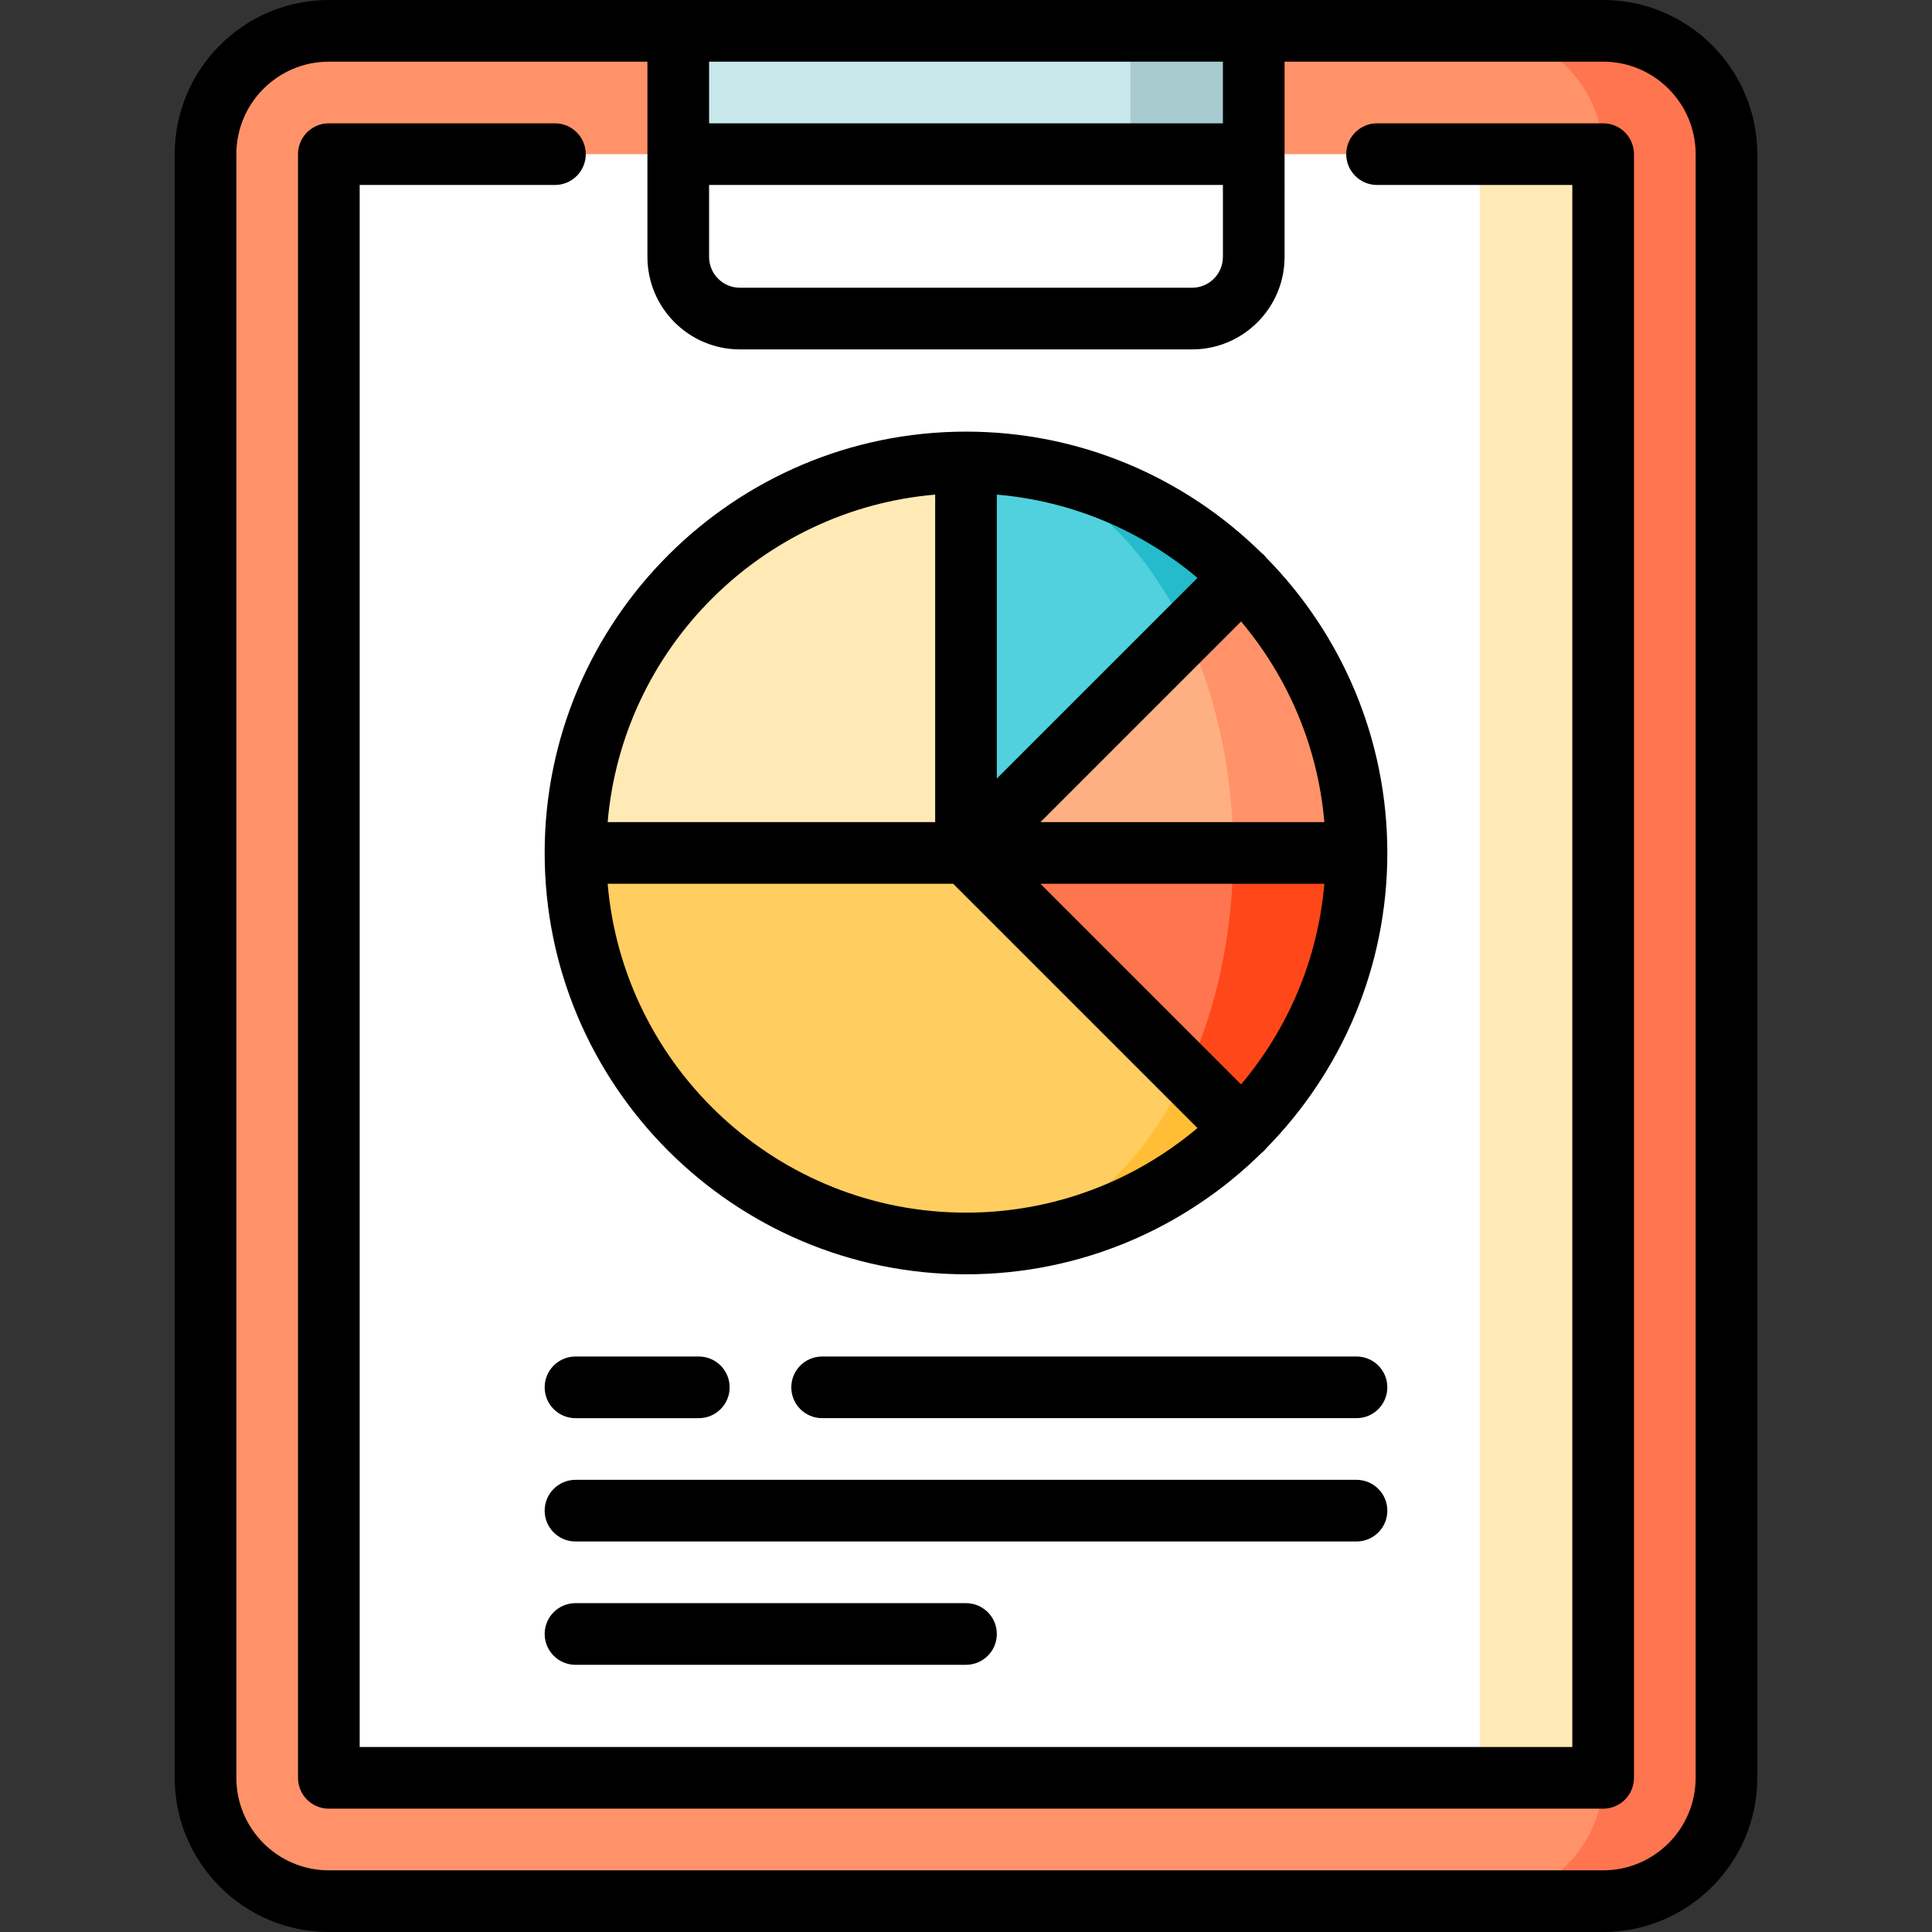
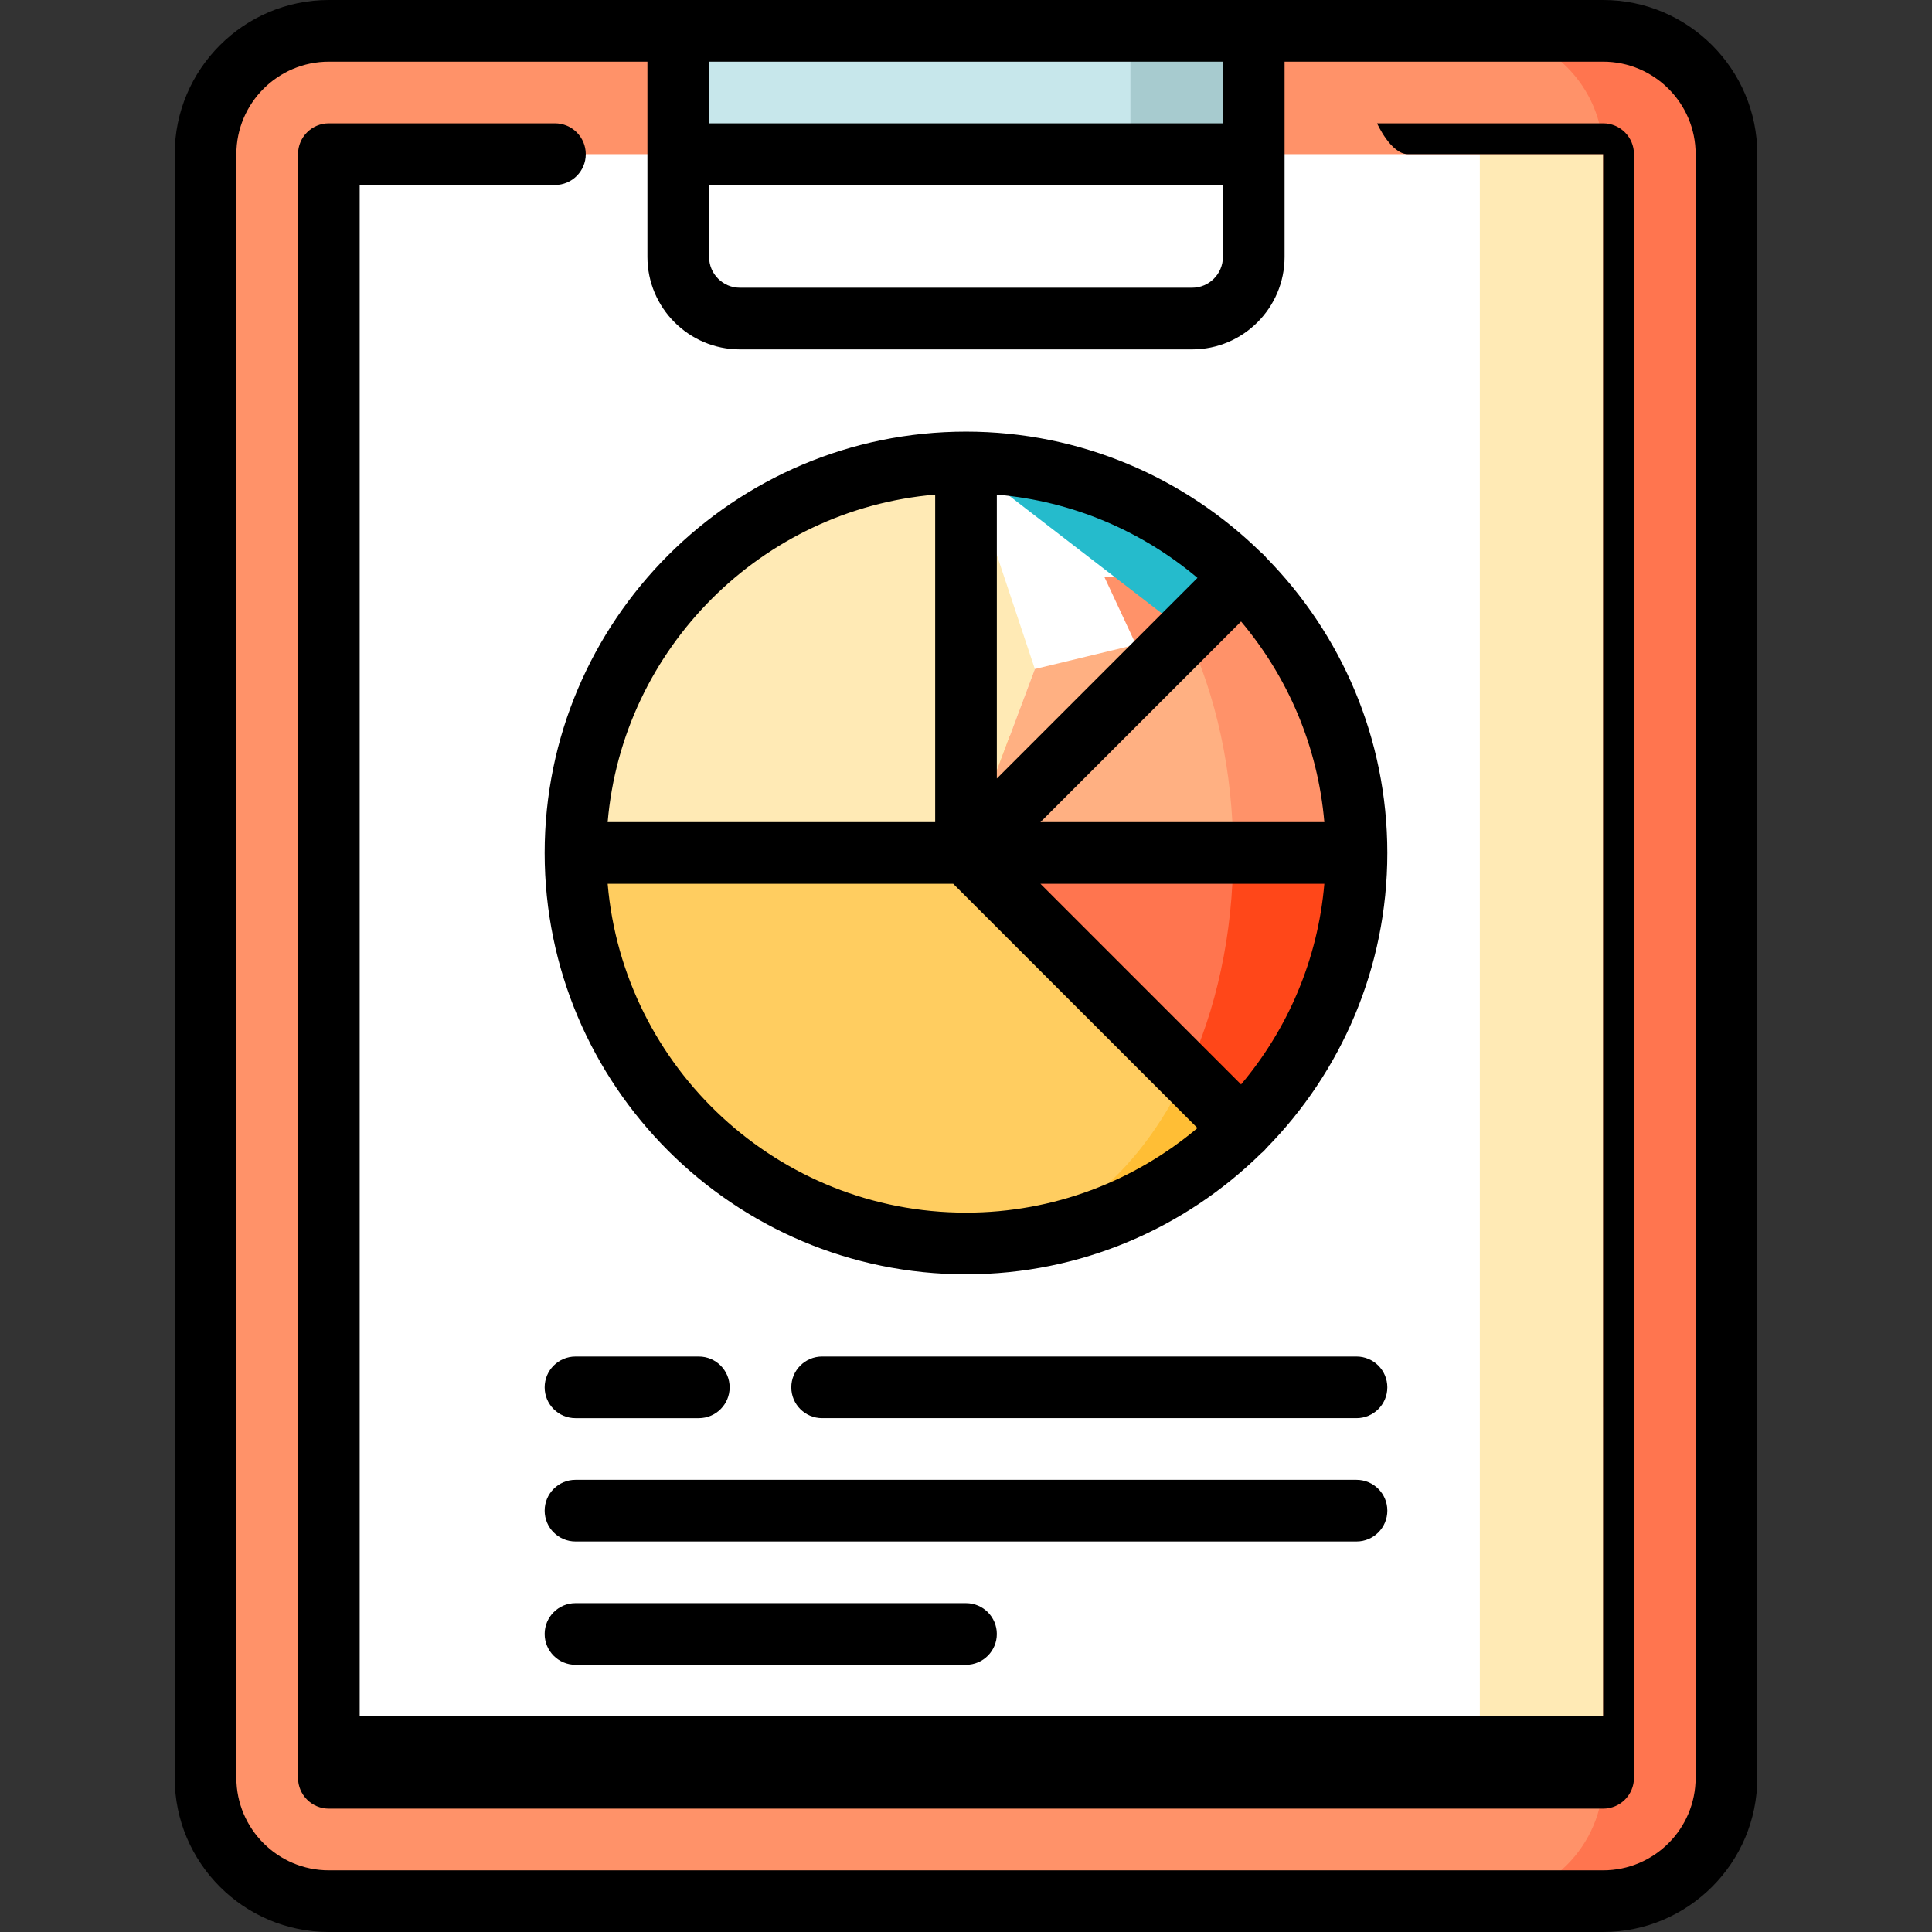
<svg xmlns="http://www.w3.org/2000/svg" version="1.1" id="Layer_1" viewBox="0 0 512 512" xml:space="preserve">
  <rect x="0" y="0" width="512" height="512" fill="#333333" stroke="none" />
  <path style="fill:#FF754F;" d="M424.851,8.17H392.17v495.66h32.681c17.974,0,32.681-14.706,32.681-32.681V40.851  C457.532,22.877,442.826,8.17,424.851,8.17z" />
  <path style="fill:#FF9269;" d="M361.377,206.979l63.474-166.128c0-17.974-14.706-32.681-32.681-32.681h-59.915L256,31.152  L179.745,8.17H87.149c-17.974,0-32.681,14.706-32.681,32.681v430.298c0,17.974,14.706,32.681,32.681,32.681H392.17  c17.974,0,32.681-14.706,32.681-32.681v-98.043L361.377,206.979z" />
  <polygon style="fill:#FFEAB5;" points="424.851,40.851 424.851,471.149 392.17,471.149 326.809,223.319 392.17,40.851 " />
  <polygon style="fill:#A7CBCF;" points="332.255,8.17 332.255,62.638 245.106,62.638 299.574,8.17 " />
  <rect x="179.745" y="8.17" style="fill:#C7E7EB;" width="119.83" height="54.468" />
  <rect x="87.149" y="40.851" style="fill:#FFFFFF;" width="305.021" height="430.298" />
  <path style="fill:#FFBE35;" d="M329.183,251.806L256,329.532c28.585,0,54.446-11.58,73.183-30.306V251.806z" />
  <path style="fill:#FF4719;" d="M314.444,193.362v91.125l14.739,14.739c18.726-18.737,30.306-44.598,30.306-73.183L314.444,193.362z" />
  <path style="fill:#FFCD60;" d="M314.444,182.468v102.019c-12.756,27.201-34.173,45.045-58.444,45.045  c-57.159,0-103.489-46.331-103.489-103.489L314.444,182.468z" />
  <path style="fill:#FF754F;" d="M256,226.043l35.404-10.894l35.404,10.894c0,21.689-4.564,41.81-12.364,58.444L256,226.043z" />
  <path style="fill:#FF9269;" d="M329.183,152.859h-36.526l34.151,73.183h32.681C359.489,197.458,347.909,171.596,329.183,152.859z" />
  <path style="fill:#FFEAB5;" d="M256,122.553l18.247,54.74L256,226.043H152.511C152.511,168.884,198.841,122.553,256,122.553z" />
  <path style="fill:#FFB082;" d="M326.809,226.043H256l18.247-48.749l40.197-9.695C322.244,184.233,326.809,204.353,326.809,226.043z" />
  <path style="fill:#25BBCC;" d="M256,122.553l58.444,45.045l14.739-14.739C310.446,134.133,284.585,122.553,256,122.553z" />
-   <path style="fill:#50D1DD;" d="M314.444,167.598L256,226.043V122.553C280.271,122.553,301.688,140.397,314.444,167.598z" />
  <path d="M424.851,0H87.149C64.623,0,46.298,18.325,46.298,40.851v430.298c0,22.526,18.325,40.851,40.851,40.851h337.702  c22.526,0,40.851-18.325,40.851-40.851V40.851C465.702,18.325,447.377,0,424.851,0z M187.915,49.021h136.17v19.064  c0,4.506-3.665,8.17-8.17,8.17h-119.83c-4.506,0-8.17-3.665-8.17-8.17V49.021z M324.085,32.681h-136.17V16.34h136.17V32.681z   M449.362,471.149c0,13.515-10.995,24.511-24.511,24.511H87.149c-13.516,0-24.511-10.996-24.511-24.511V40.851  c0-13.515,10.995-24.511,24.511-24.511h84.426v51.745c0,13.515,10.995,24.511,24.511,24.511h119.83  c13.516,0,24.511-10.996,24.511-24.511V16.34h84.426c13.516,0,24.511,10.996,24.511,24.511V471.149z" />
-   <path d="M424.851,32.681h-59.915c-4.512,0-8.17,3.657-8.17,8.17s3.658,8.17,8.17,8.17h51.745v413.957H95.319V49.021h51.745  c4.512,0,8.17-3.657,8.17-8.17s-3.657-8.17-8.17-8.17H87.149c-4.512,0-8.17,3.657-8.17,8.17v430.298c0,4.513,3.658,8.17,8.17,8.17  h337.702c4.512,0,8.17-3.657,8.17-8.17V40.851C433.021,36.338,429.363,32.681,424.851,32.681z" />
+   <path d="M424.851,32.681h-59.915s3.658,8.17,8.17,8.17h51.745v413.957H95.319V49.021h51.745  c4.512,0,8.17-3.657,8.17-8.17s-3.657-8.17-8.17-8.17H87.149c-4.512,0-8.17,3.657-8.17,8.17v430.298c0,4.513,3.658,8.17,8.17,8.17  h337.702c4.512,0,8.17-3.657,8.17-8.17V40.851C433.021,36.338,429.363,32.681,424.851,32.681z" />
  <path d="M152.511,375.83h32.681c4.512,0,8.17-3.657,8.17-8.17c0-4.513-3.658-8.17-8.17-8.17h-32.681c-4.512,0-8.17,3.657-8.17,8.17  C144.34,372.173,147.999,375.83,152.511,375.83z" />
  <path d="M359.489,359.489H217.872c-4.512,0-8.17,3.657-8.17,8.17c0,4.513,3.658,8.17,8.17,8.17h141.617  c4.512,0,8.17-3.657,8.17-8.17C367.66,363.146,364.001,359.489,359.489,359.489z" />
  <path d="M367.66,400.34c0-4.513-3.658-8.17-8.17-8.17H152.511c-4.512,0-8.17,3.657-8.17,8.17c0,4.513,3.658,8.17,8.17,8.17h206.979  C364.001,408.511,367.66,404.854,367.66,400.34z" />
  <path d="M152.511,424.851c-4.512,0-8.17,3.657-8.17,8.17c0,4.513,3.658,8.17,8.17,8.17H256c4.512,0,8.17-3.657,8.17-8.17  c0-4.513-3.658-8.17-8.17-8.17H152.511z" />
  <path d="M256,337.702c30.434,0,58.058-12.244,78.218-32.058c0.254-0.2,0.502-0.412,0.736-0.646c0.234-0.234,0.447-0.483,0.647-0.737  c19.813-20.161,32.058-47.785,32.058-78.218s-12.243-58.056-32.058-78.218c-0.2-0.255-0.412-0.502-0.647-0.738  c-0.234-0.234-0.483-0.447-0.736-0.646c-20.161-19.813-47.785-32.058-78.218-32.058c-61.57,0-111.66,50.09-111.66,111.66  S194.43,337.702,256,337.702z M161.035,234.213h91.58l64.727,64.726c-16.591,13.983-37.997,22.423-61.342,22.423  C206.193,321.362,165.193,282.962,161.035,234.213z M264.17,131.077c20.154,1.719,38.537,9.736,53.172,22.069l-53.172,53.171  V131.077z M350.965,217.872h-75.241l53.172-53.171C341.231,179.335,349.246,197.718,350.965,217.872z M328.897,287.383  l-53.172-53.171h75.241C349.246,254.367,341.231,272.75,328.897,287.383z M247.83,131.077v86.795h-86.795  C164.963,171.817,201.776,135.006,247.83,131.077z" />
</svg>